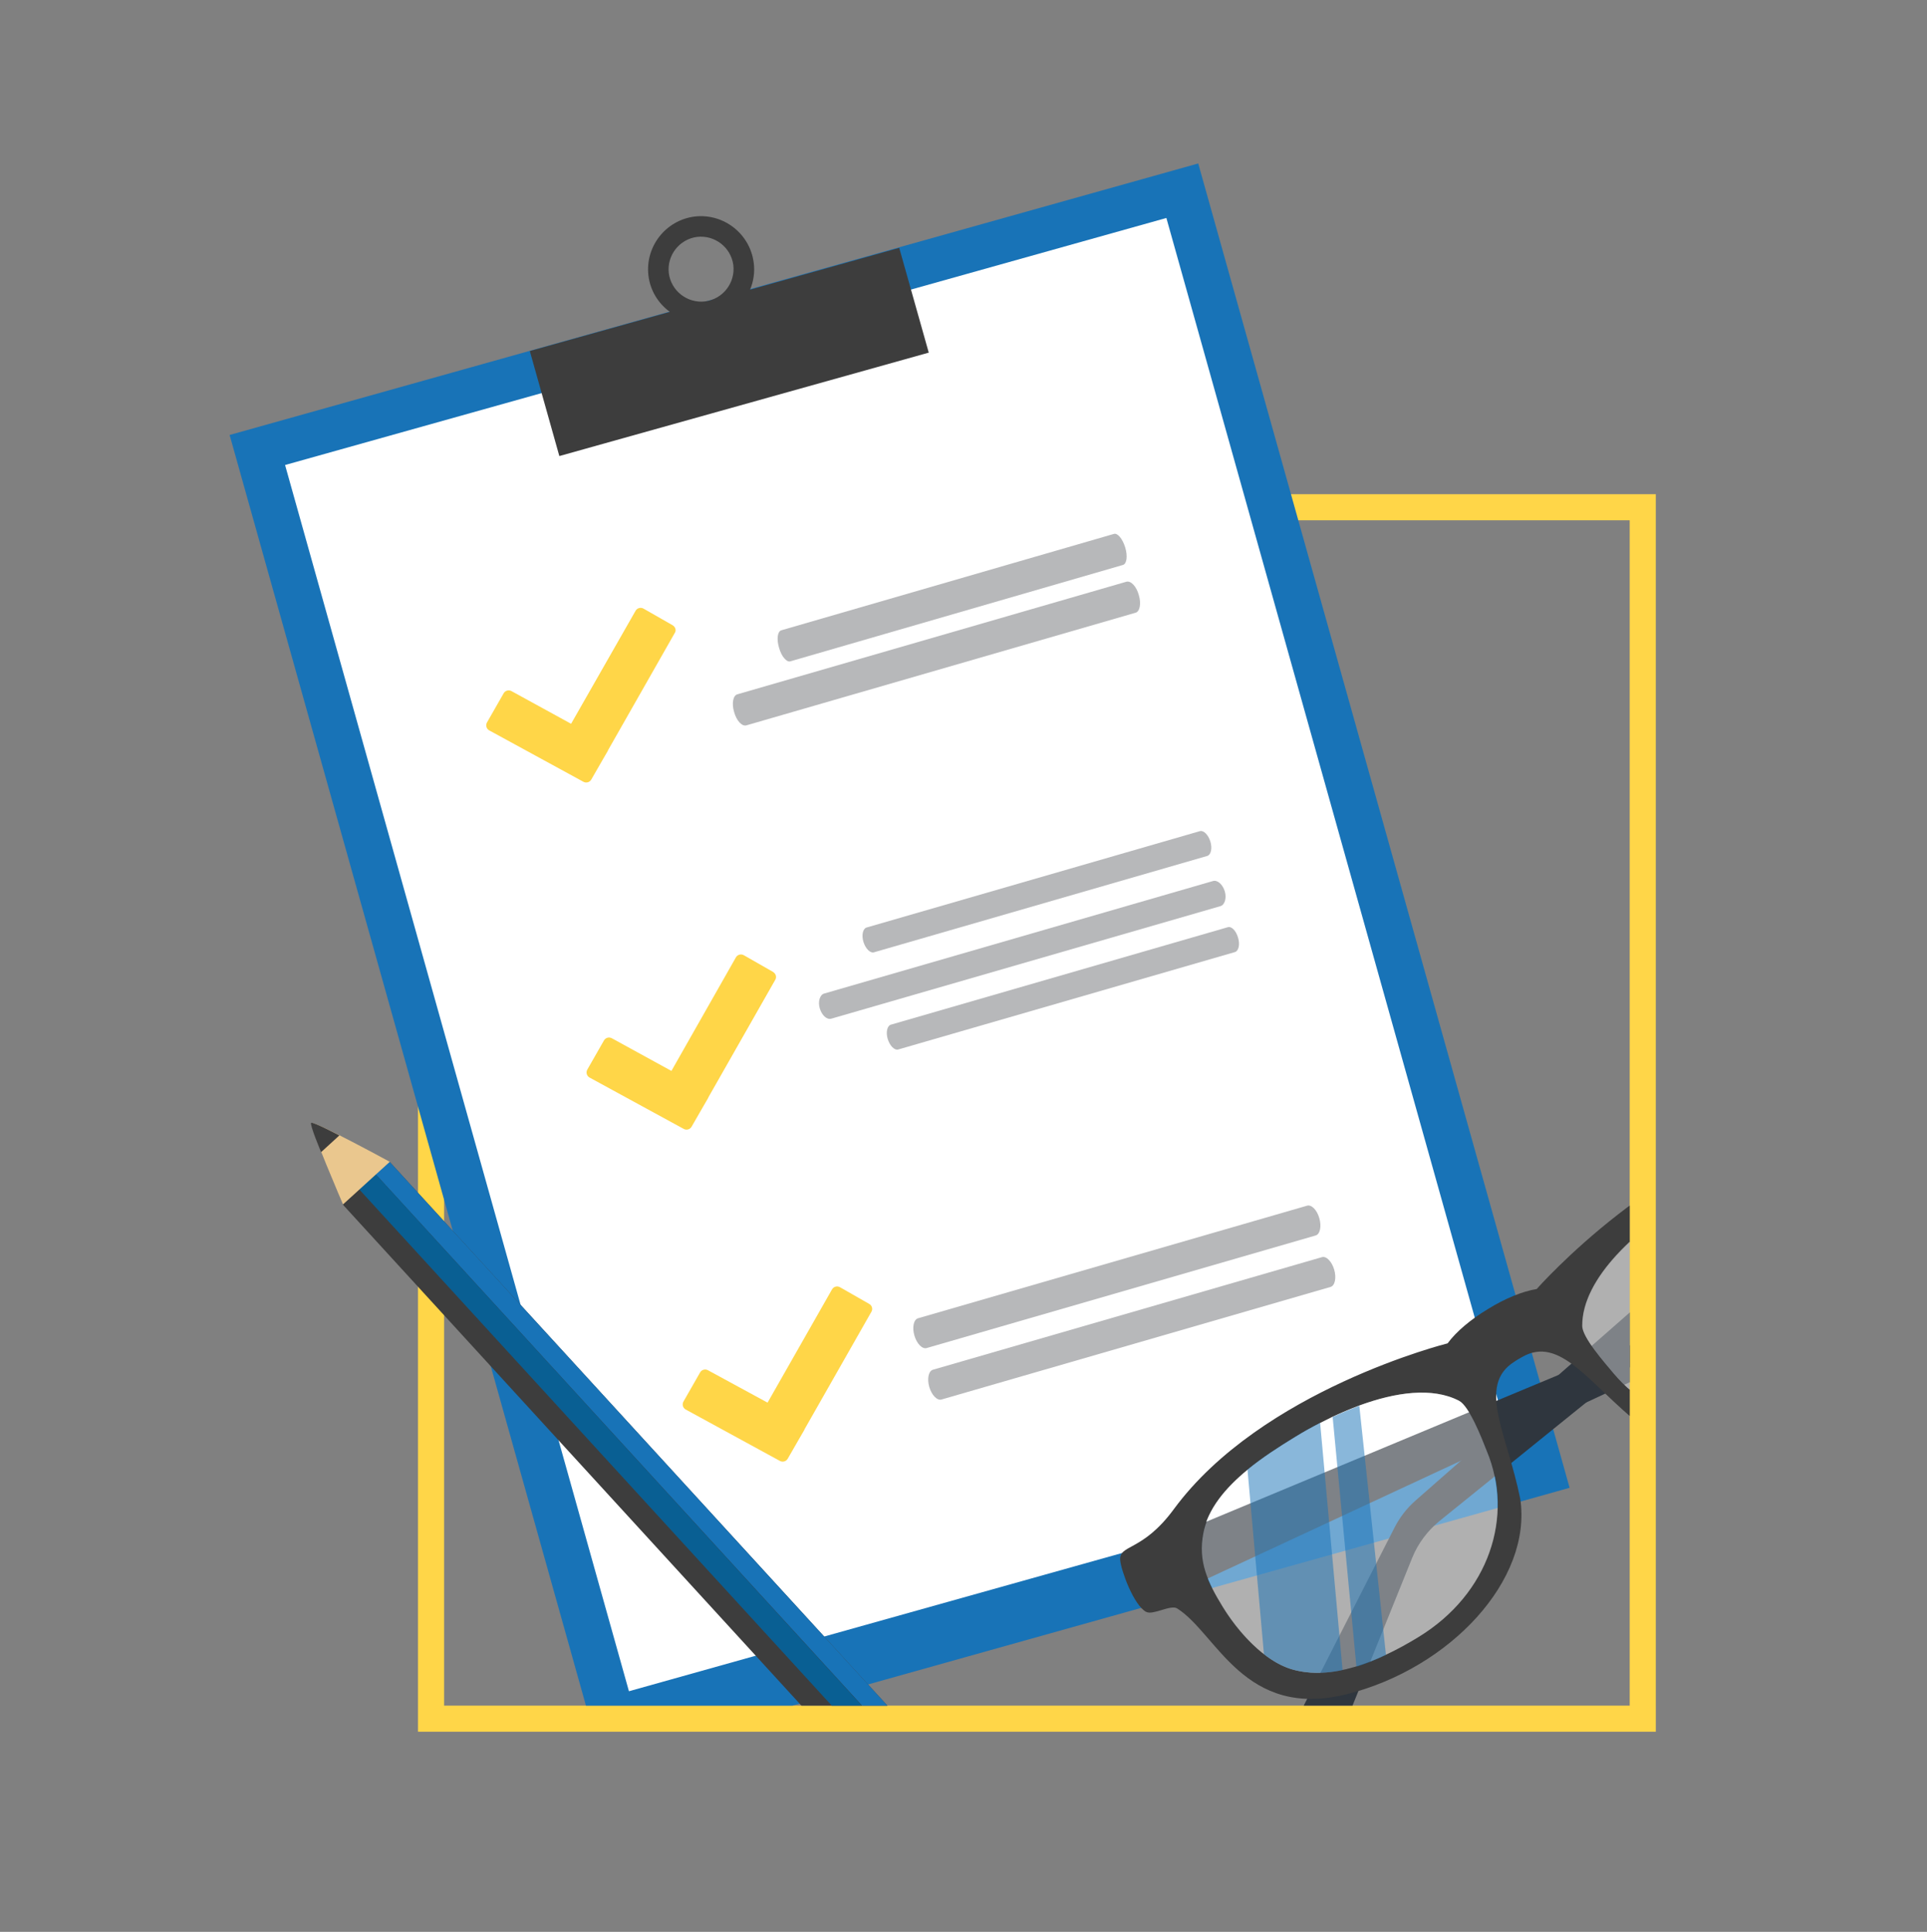
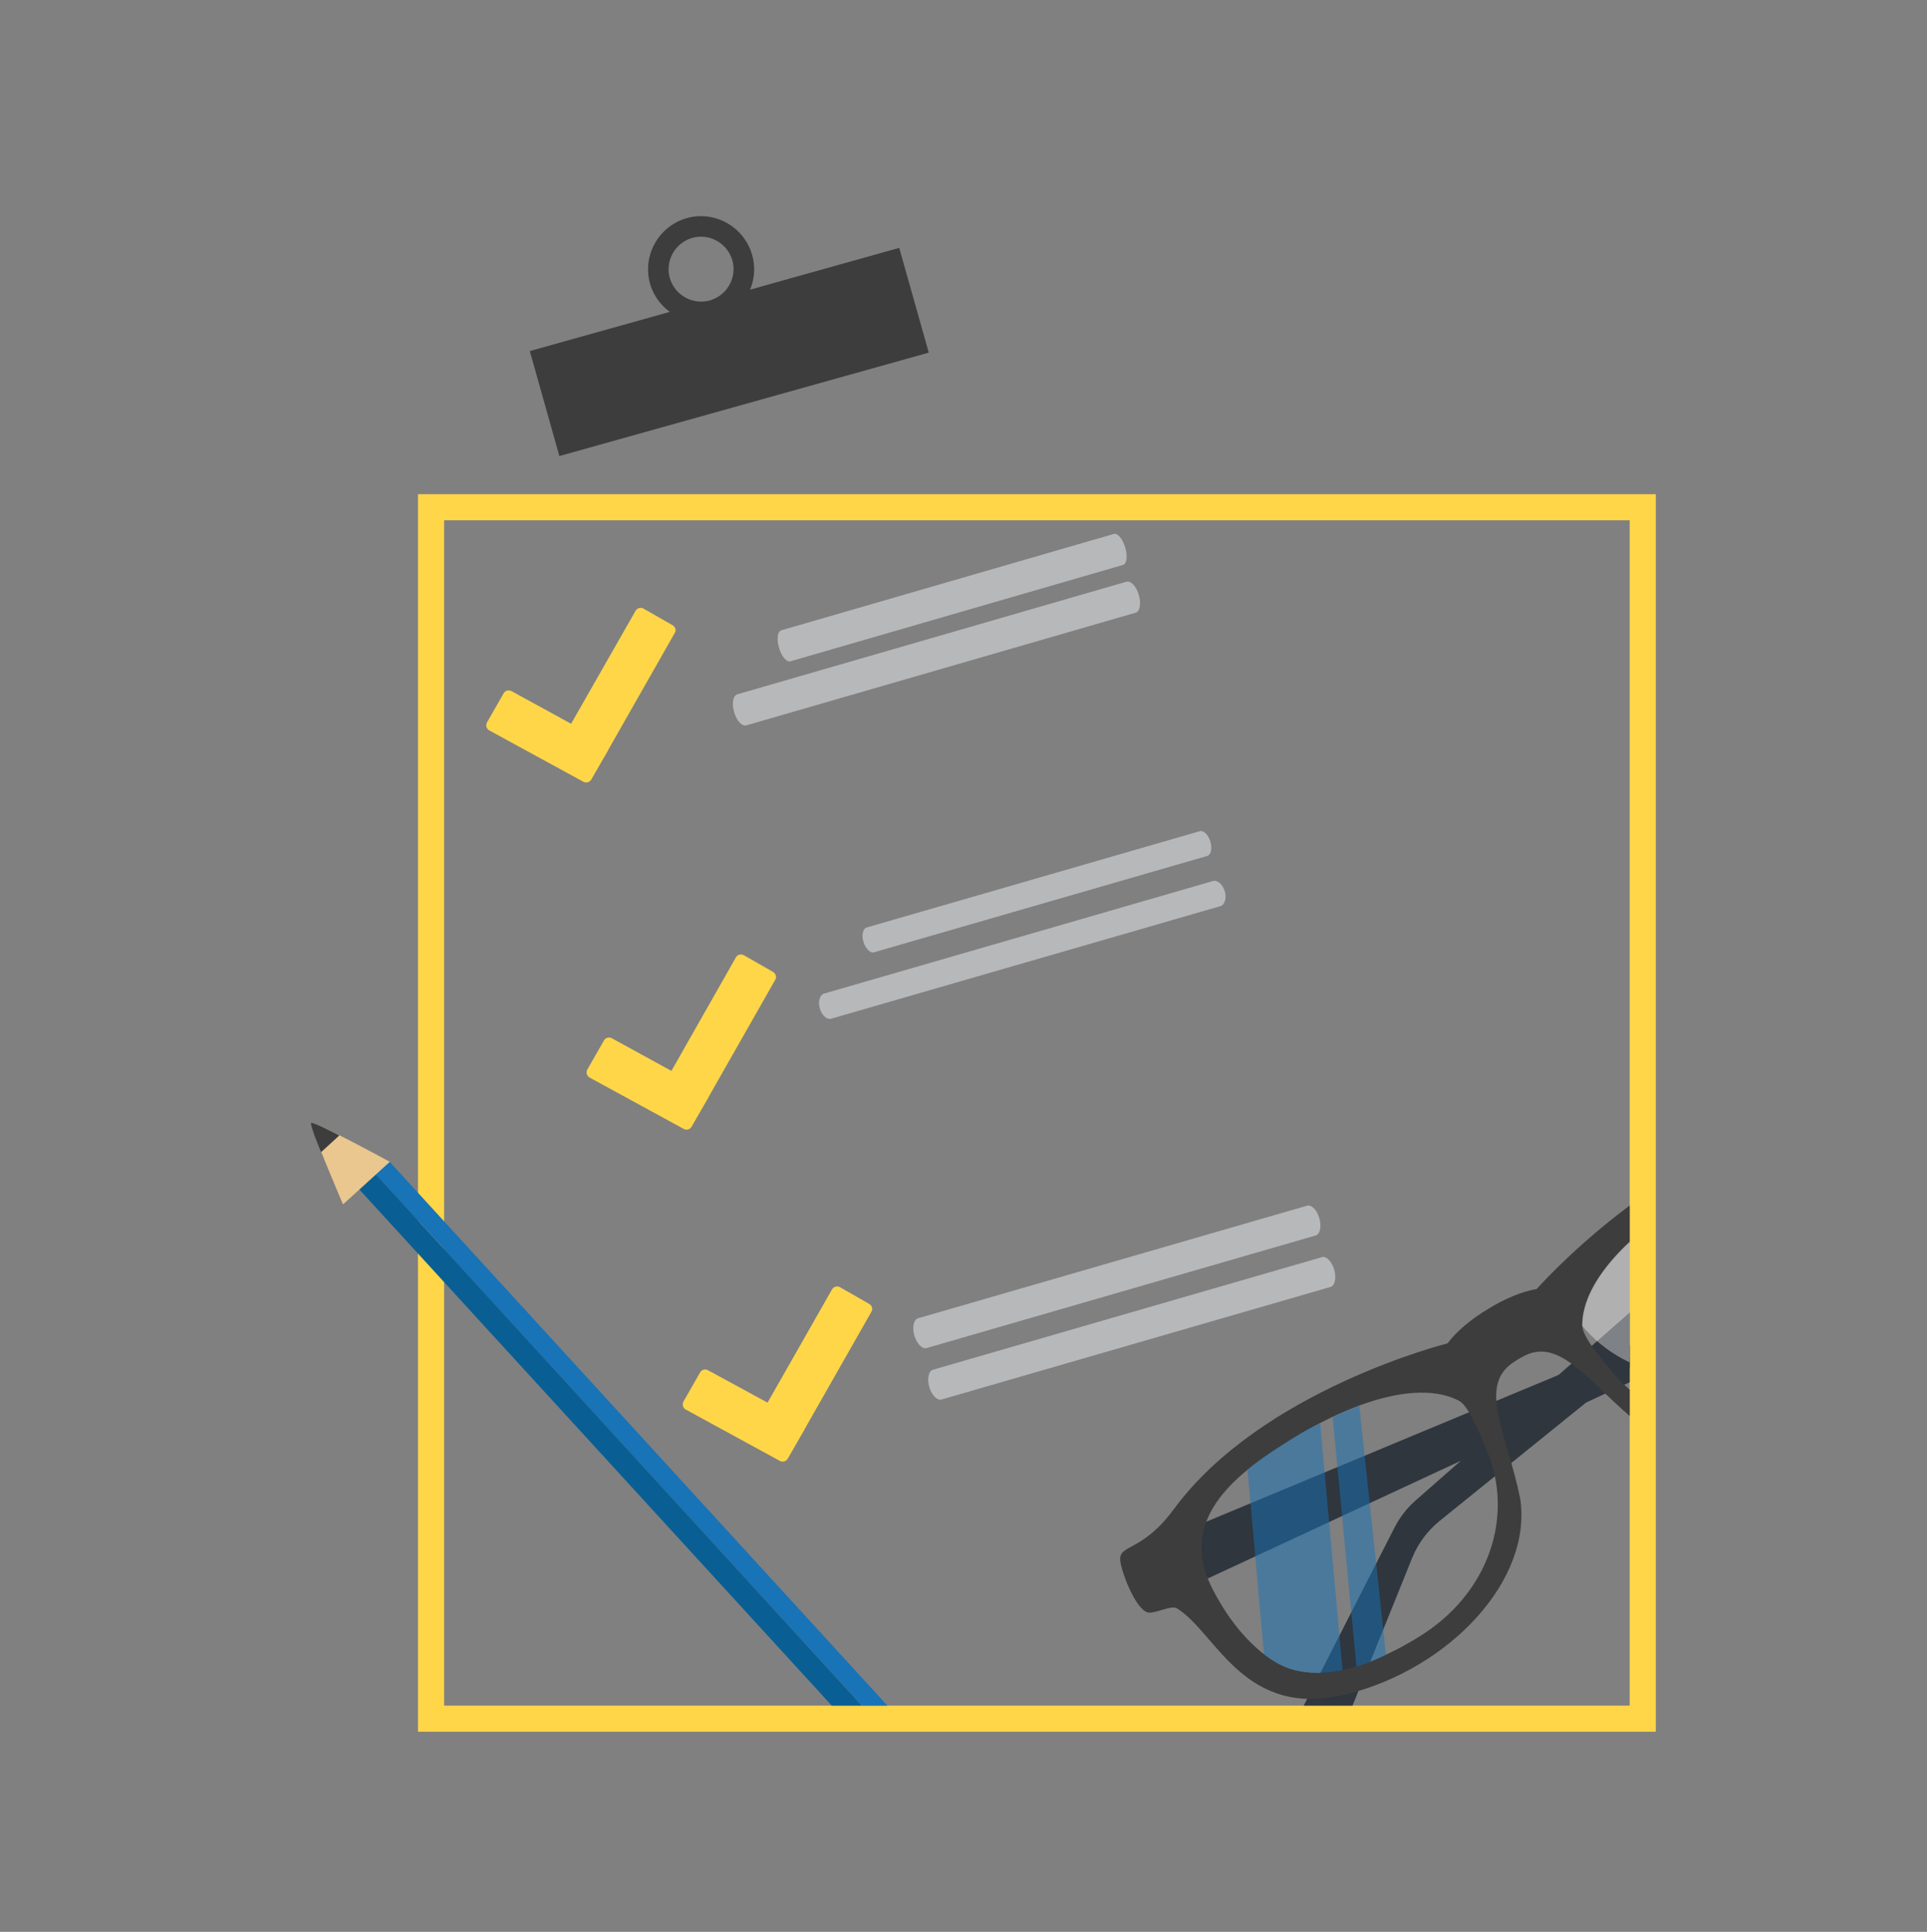
<svg xmlns="http://www.w3.org/2000/svg" xmlns:xlink="http://www.w3.org/1999/xlink" id="Слой_1" x="0px" y="0px" viewBox="0 0 737.6 739.6" style="enable-background:new 0 0 737.6 739.6;" xml:space="preserve">
  <rect x="0" y="0" width="737.6" height="739.6" fill="#808080" stroke="none" />
  <style type="text/css"> .st0{fill:#FFD648;} .st1{clip-path:url(#SVGID_2_);} .st2{fill:#1873B7;} .st3{fill:#FFFFFF;} .st4{fill:#3D3D3D;} .st5{fill:#B7B8BA;} .st6{fill:#D5D6D5;} .st7{fill:#2F363E;} .st8{opacity:0.38;fill:#FFFFFF;} .st9{opacity:0.51;fill:#1873B7;} .st10{fill:#095F93;} .st11{fill:#EAC78E;} </style>
  <g>
    <g>
      <path class="st0" d="M623.8,199.2V653H170V199.2H623.8 M633.8,189.2h-10H170h-10v10V653v10h10h453.8h10v-10V199.2V189.2 L633.8,189.2z" />
    </g>
    <g>
      <defs>
        <polygon id="SVGID_1_" points="623.8,653 170,653 -18.4,138.1 428.8,-4.5 623.8,199.2 " />
      </defs>
      <clipPath id="SVGID_2_">
        <use xlink:href="#SVGID_1_" style="overflow:visible;" />
      </clipPath>
      <g class="st1">
-         <rect x="151.8" y="104.8" transform="matrix(0.963 -0.27 0.27 0.963 -86.586 106.596)" class="st2" width="385" height="526.5" />
-         <rect x="168.4" y="121.7" transform="matrix(0.963 -0.27 0.27 0.963 -85.911 106.302)" class="st3" width="350.3" height="487.5" />
        <path class="st4" d="M344.2,94.9l-57.1,16c1.3-3.1,1.9-6.7,1.4-10.3c-1.4-11.1-11.5-19-22.6-17.7c-11.1,1.4-19,11.5-17.7,22.6 c0.7,5.8,3.8,10.7,8.2,13.9l-53.6,15l11.3,40.2l141.4-39.6L344.2,94.9z M266.8,90.7c6.8-0.8,13,4,13.9,10.8 c0.8,6.8-4,13-10.8,13.9c-6.8,0.8-13-4-13.9-10.8C255.2,97.8,260,91.6,266.8,90.7z" />
        <path class="st5" d="M430.7,209.6c1,3.3,0.6,6.3-0.9,6.7l-127.3,36.9c-1.4,0.4-3.4-1.9-4.3-5.2l0,0c-1-3.3-0.6-6.3,0.9-6.7 l127.3-36.9C427.8,204,429.7,206.3,430.7,209.6L430.7,209.6z" />
        <path class="st5" d="M435.9,227.8c1,3.3,0.4,6.4-1.3,6.8l-148.9,43.1c-1.7,0.5-3.8-1.8-4.7-5.1l0,0c-1-3.3-0.4-6.4,1.3-6.8 l148.9-43.1C432.9,222.3,435,224.5,435.9,227.8L435.9,227.8z" />
        <path class="st5" d="M505,466.4c0.9,3.1,0.3,6.1-1.4,6.6l-148.9,43.1c-1.7,0.5-3.8-1.7-4.7-4.8l0,0c-0.9-3.1-0.3-6.1,1.4-6.6 l148.9-43.1C502,461.1,504.1,463.2,505,466.4L505,466.4z" />
        <path class="st5" d="M510.7,486.1c0.9,3.1,0.3,6.1-1.4,6.6l-148.9,43.1c-1.7,0.5-3.8-1.7-4.7-4.8l0,0c-0.9-3.1-0.3-6.1,1.4-6.6 L506,481.3C507.7,480.8,509.8,483,510.7,486.1L510.7,486.1z" />
        <path class="st5" d="M468.8,341.2c0.8,2.6,0,5.2-1.6,5.7L318.2,390c-1.7,0.5-3.6-1.3-4.4-3.9l0,0c-0.8-2.6,0-5.2,1.6-5.7 l148.9-43.1C466,336.8,468,338.6,468.8,341.2L468.8,341.2z" />
-         <path class="st5" d="M473.9,359c0.8,2.6,0.2,5.1-1.2,5.5l-128.9,37.3c-1.4,0.4-3.2-1.4-4-4l0,0c-0.8-2.6-0.2-5.1,1.2-5.5 L469.9,355C471.4,354.5,473.1,356.3,473.9,359L473.9,359z" />
        <path class="st5" d="M463.3,322.2c0.8,2.6,0.2,5.1-1.2,5.5l-127.6,36.9c-1.4,0.4-3.2-1.4-4-4l0,0c-0.8-2.6-0.2-5.1,1.2-5.5 l127.6-36.9C460.7,317.8,462.5,319.6,463.3,322.2L463.3,322.2z" />
        <path class="st0" d="M257.5,239.4l-11.2-6.4c-1.1-0.6-2.4-0.2-3,0.8l-24.7,43.3l-22.8-12.5c-1.1-0.6-2.4-0.2-3,0.8l-6.4,11.2 c-0.6,1.1-0.2,2.4,0.8,3l36.1,19.7c1.1,0.6,2.4,0.2,3-0.8l4.6-8c0,0,0,0,0,0l0.7-1.2l1.1-1.9c0,0,0,0,0-0.1l25.6-45 C258.9,241.4,258.6,240.1,257.5,239.4z" />
        <path class="st0" d="M295.9,372.1l-11.2-6.4c-1.1-0.6-2.4-0.2-3,0.8L257,410l-22.8-12.5c-1.1-0.6-2.4-0.2-3,0.8l-6.4,11.2 c-0.6,1.1-0.2,2.4,0.8,3l36.1,19.7c1.1,0.6,2.4,0.2,3-0.8l4.6-8c0,0,0,0,0,0l0.7-1.2l1.1-1.9c0,0,0,0,0-0.1l25.6-45 C297.4,374.1,297,372.8,295.9,372.1z" />
        <path class="st0" d="M332.7,499.2l-11.2-6.4c-1.1-0.6-2.4-0.2-3,0.8L293.8,537L271,524.6c-1.1-0.6-2.4-0.2-3,0.8l-6.4,11.2 c-0.6,1.1-0.2,2.4,0.8,3l36.1,19.7c1.1,0.6,2.4,0.2,3-0.8l4.6-8c0,0,0,0,0,0l0.7-1.2l1.1-1.9c0,0,0,0,0-0.1l25.6-45 C334.2,501.2,333.8,499.8,332.7,499.2z" />
        <g>
          <path class="st6" d="M454,592.1c-1-1.2-5.3,0.7-9.5,4.3c-4.3,3.6-6.9,7.4-5.9,8.6c1,1.2,5.3-0.7,9.5-4.3 C452.4,597.2,455,593.3,454,592.1z" />
          <path class="st7" d="M718.2,419.6L541.8,574.5c-3.3,2.9-6,6.4-8,10.3l-38.5,75.5c-1.7,3.3-1.5,7.4,0.9,10.4 c2.1,2.6,5.9,4.5,11.8,0.5c2.2-1.5,4.3-4.8,5.3-7.3l27.3-67.6c2.2-5.4,5.8-10.2,10.3-13.9l178.9-144.6L718.2,419.6z" />
          <path class="st7" d="M431.7,595.1l216.7-90.3c4-1.7,8.4-2.6,12.8-2.7l84.7-1.4c3.7-0.1,7.3,1.9,8.9,5.3c1.4,3,1.5,7.3-4.7,10.8 c-2.4,1.3-6.2,1.8-8.9,1.6l-72.7-5.3c-5.9-0.4-11.7,0.7-17,3.2l-208.5,97L431.7,595.1z" />
          <path class="st4" d="M725.9,448.2c-0.3-3,6.6-7,6.6-10c-0.1-5.3-9.6-15.6-12.9-17.8c-5.4-3.5-6.5,6-26.9,9.2 c-56,8.8-104.5,63.9-104.5,63.9c-5.5,0.9-12.3,3.7-18.7,7.7c-6.5,3.9-12.1,8.6-15.4,13.1c0,0-71.2,17.8-104.8,63.5 c-12.2,16.6-21.2,13.3-20.5,19.7c0.4,4,5.2,17.1,9.9,19.6c2.7,1.4,9.4-2.9,11.9-1.3c15.2,9.6,25.6,42.7,65,32.8 c39.4-9.9,71-43.7,66.3-74.8c-5-24.9-16.7-43.4-2.2-52.5c0.5-0.3,1-0.7,1.4-0.9c0.4-0.2,0.9-0.5,1.4-0.8 c14.7-8.6,25.8,10.3,45.6,26.1c25.6,18.4,70.1,5.9,96.9-24.5C752,490.5,727.4,466.1,725.9,448.2z M542.9,626.8 c-4.1,2.5-8.2,4.8-12.4,6.7c-3.7,1.8-7.5,3.3-11.3,4.5c-1.8,0.5-3.5,1-5.3,1.4c-6.7,1.4-13.2,1.5-19.4-0.3 c-3.7-1.1-7.3-3.1-10.7-5.8c-6.4-4.9-12-11.9-15.8-18.1c-5.8-9.5-9.5-17.4-7.5-28.2c1.8-9.3,8.5-17.3,17-24.3 c5.6-4.6,12.1-8.8,18.5-12.7c2.9-1.8,6-3.5,9.3-5.2c1.6-0.8,3.2-1.6,4.8-2.4c3.4-1.6,6.8-3,10.2-4.3c13.9-5.1,28-7.1,38.2-1.8 c3.9,2.1,8.6,14.1,10.7,19.2C579.6,580.4,570.1,610.2,542.9,626.8z M693.4,535.3c-4.6,2.8-9.3,5-14.1,6.6 c-3.8,1.3-7.6,2.2-11.4,2.7c-1.6,0.2-3.2,0.4-4.7,0.5c-10.8,0.6-21.1-1.7-30.1-6.6c-5.8-3.2-11-7.4-15.3-12.5 c-3.5-4.2-12.1-13.9-12.1-18.3c-0.1-12.4,9.5-24.9,21.6-35.3c6.1-5.3,12.8-10,19.3-14c2.7-1.7,5.5-3.3,8.4-4.9 c1.6-0.9,3.3-1.8,4.9-2.6c3.4-1.7,6.8-3.3,10.3-4.6c8.9-3.4,17.7-4.8,25.7-2.4c10.6,3.2,15.9,10.2,21.7,19.6 c5.8,9.5,11.2,23.6,9.1,34.5C723.7,513.4,709.5,525.5,693.4,535.3z" />
-           <path class="st8" d="M558.5,536.3c-16.4-8.6-43.1,1.9-62.4,13.7c-16,9.8-32.5,21.5-35.5,37c-2.1,10.9,1.7,18.8,7.5,28.2 c5.8,9.5,15.8,20.8,26.4,23.9c15.1,4.4,32.3-2.6,48.3-12.3c27.3-16.6,36.7-46.4,26.3-71.3C567.1,550.4,562.4,538.4,558.5,536.3z " />
-           <path class="st8" d="M717.5,463.4c-5.8-9.5-11.1-16.5-21.7-19.6c-15.1-4.5-33.2,4.7-49.3,14.5c-19.3,11.8-41,30.7-40.9,49.3 c0,4.4,8.6,14.1,12.1,18.3c17.4,20.7,48.3,26,75.6,9.4c16-9.8,30.2-21.9,33.2-37.4C728.8,487,723.3,472.9,717.5,463.4z" />
+           <path class="st8" d="M717.5,463.4c-5.8-9.5-11.1-16.5-21.7-19.6c-15.1-4.5-33.2,4.7-49.3,14.5c-19.3,11.8-41,30.7-40.9,49.3 c17.4,20.7,48.3,26,75.6,9.4c16-9.8,30.2-21.9,33.2-37.4C728.8,487,723.3,472.9,717.5,463.4z" />
          <path class="st9" d="M513.9,639.4c-6.7,1.4-13.2,1.5-19.4-0.3c-3.7-1.1-7.3-3.1-10.7-5.8l-6.3-70.7c5.6-4.6,12.1-8.8,18.5-12.7 c2.9-1.8,6-3.5,9.3-5.2L513.9,639.4z" />
          <path class="st9" d="M530.5,633.6c-3.7,1.8-7.5,3.3-11.3,4.5l-9.1-95.6c3.4-1.6,6.8-3,10.2-4.3L530.5,633.6z" />
          <path class="st9" d="M663.2,545c-10.8,0.6-21.1-1.7-30.1-6.6l-5.9-66.2c6.1-5.3,12.8-10,19.3-14c2.7-1.7,5.5-3.3,8.4-4.9 L663.2,545z" />
          <path class="st9" d="M679.4,541.9c-3.8,1.3-7.6,2.2-11.4,2.7l-8.1-93.8c3.4-1.7,6.8-3.3,10.3-4.6L679.4,541.9z" />
        </g>
        <g>
          <g>
-             <path class="st4" d="M131.7,461.7l209.2,228.6c1.3,1.4,3.4,1.5,4.8,0.3l13-11.9c1.3-1.2,1.4-3.4,0.1-4.8L149.6,445.3 c-0.2-0.2-0.4-0.4-0.6-0.5L131.2,461C131.4,461.3,131.5,461.5,131.7,461.7z" />
            <path class="st2" d="M353.4,683.5l5.3-4.8c1.3-1.2,1.4-3.4,0.1-4.8L149.6,445.3c-0.2-0.2-0.4-0.4-0.6-0.5l-5.3,4.8 c0.2,0.1,0.3,0.2,0.5,0.4c0,0,0.1,0.1,0.1,0.1l209.2,228.6C354.8,680.1,354.7,682.2,353.4,683.5z" />
            <path class="st10" d="M138,455.9l209.2,228.6c1.3,1.4,2.7,2.2,3.2,1.8l4.6-4.2c0.5-0.4-0.2-1.9-1.5-3.3L144.3,450.1 c0,0-0.1-0.1-0.1-0.1c-0.1-0.1-0.3-0.3-0.4-0.4l-6.3,5.7C137.7,455.5,137.8,455.7,138,455.9z" />
          </g>
          <path class="st11" d="M149.2,444.8c0,0-28.8-15.7-29.9-14.8c-1,0.9,12,31.1,12,31.1L149.2,444.8z" />
          <path class="st4" d="M129.9,434.7c0,0-10.3-5.4-10.8-4.8c-0.6,0.7,3.8,11.2,3.8,11.2L129.9,434.7z" />
        </g>
      </g>
    </g>
  </g>
</svg>